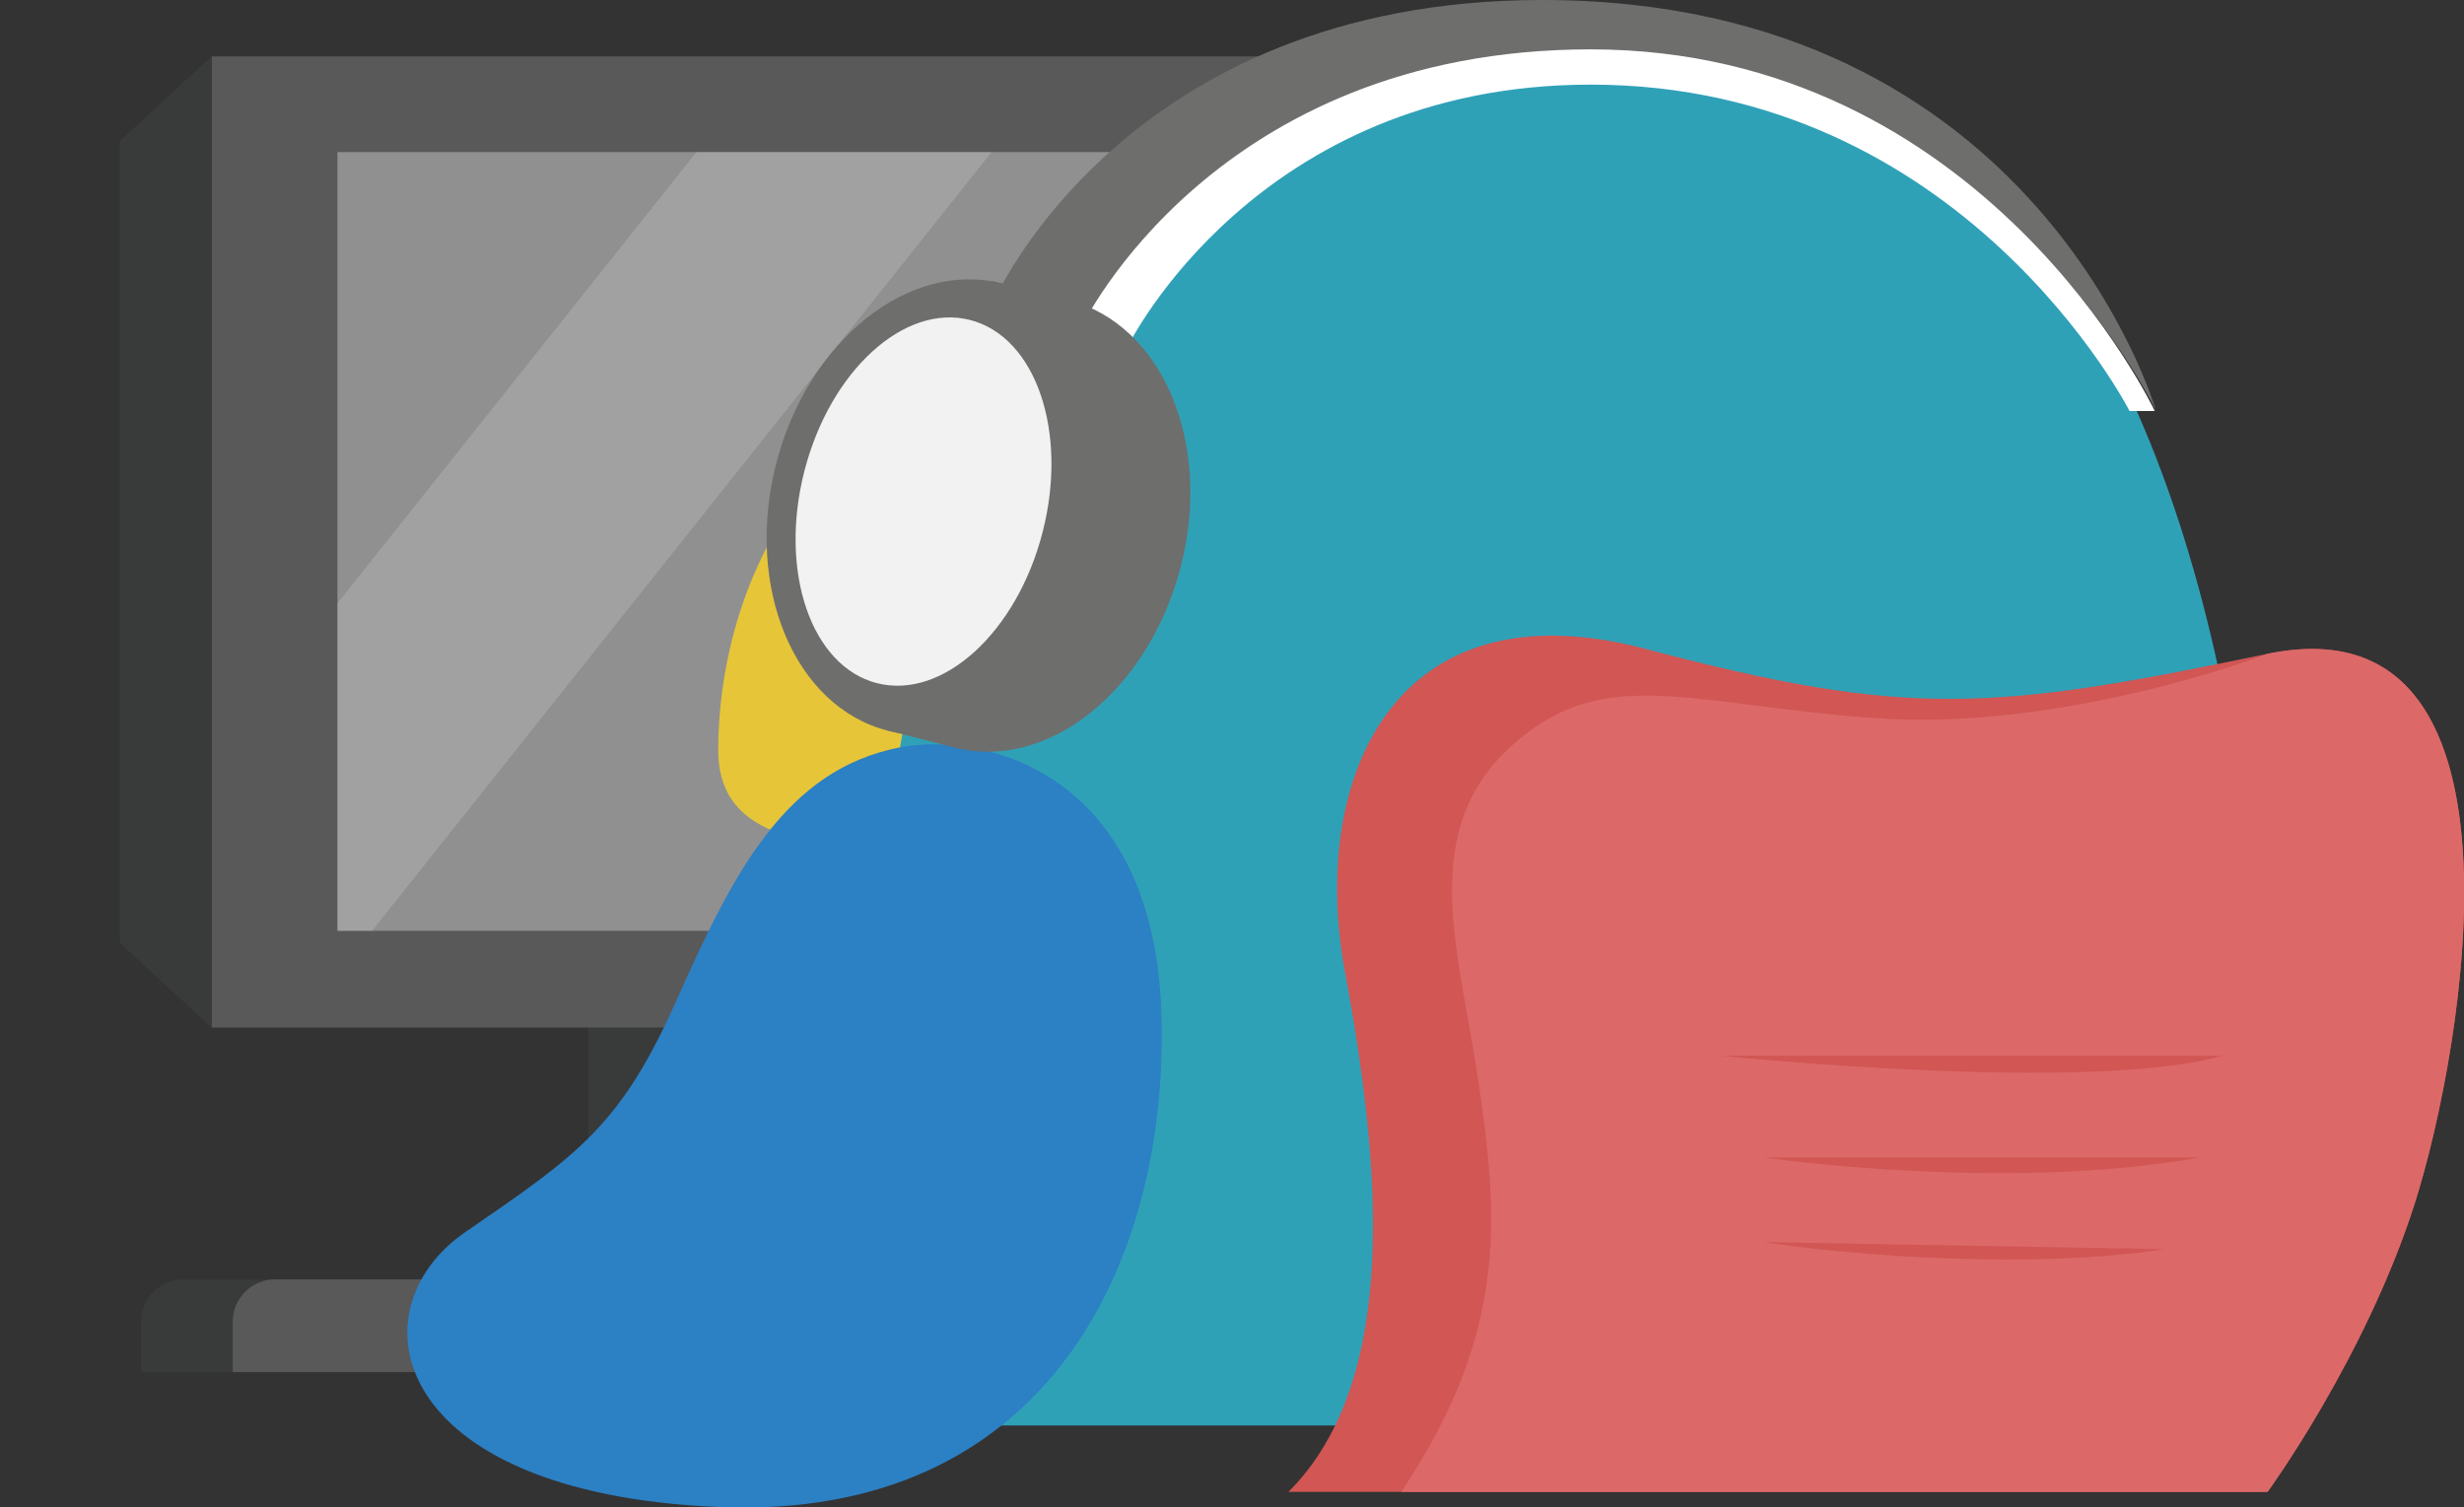
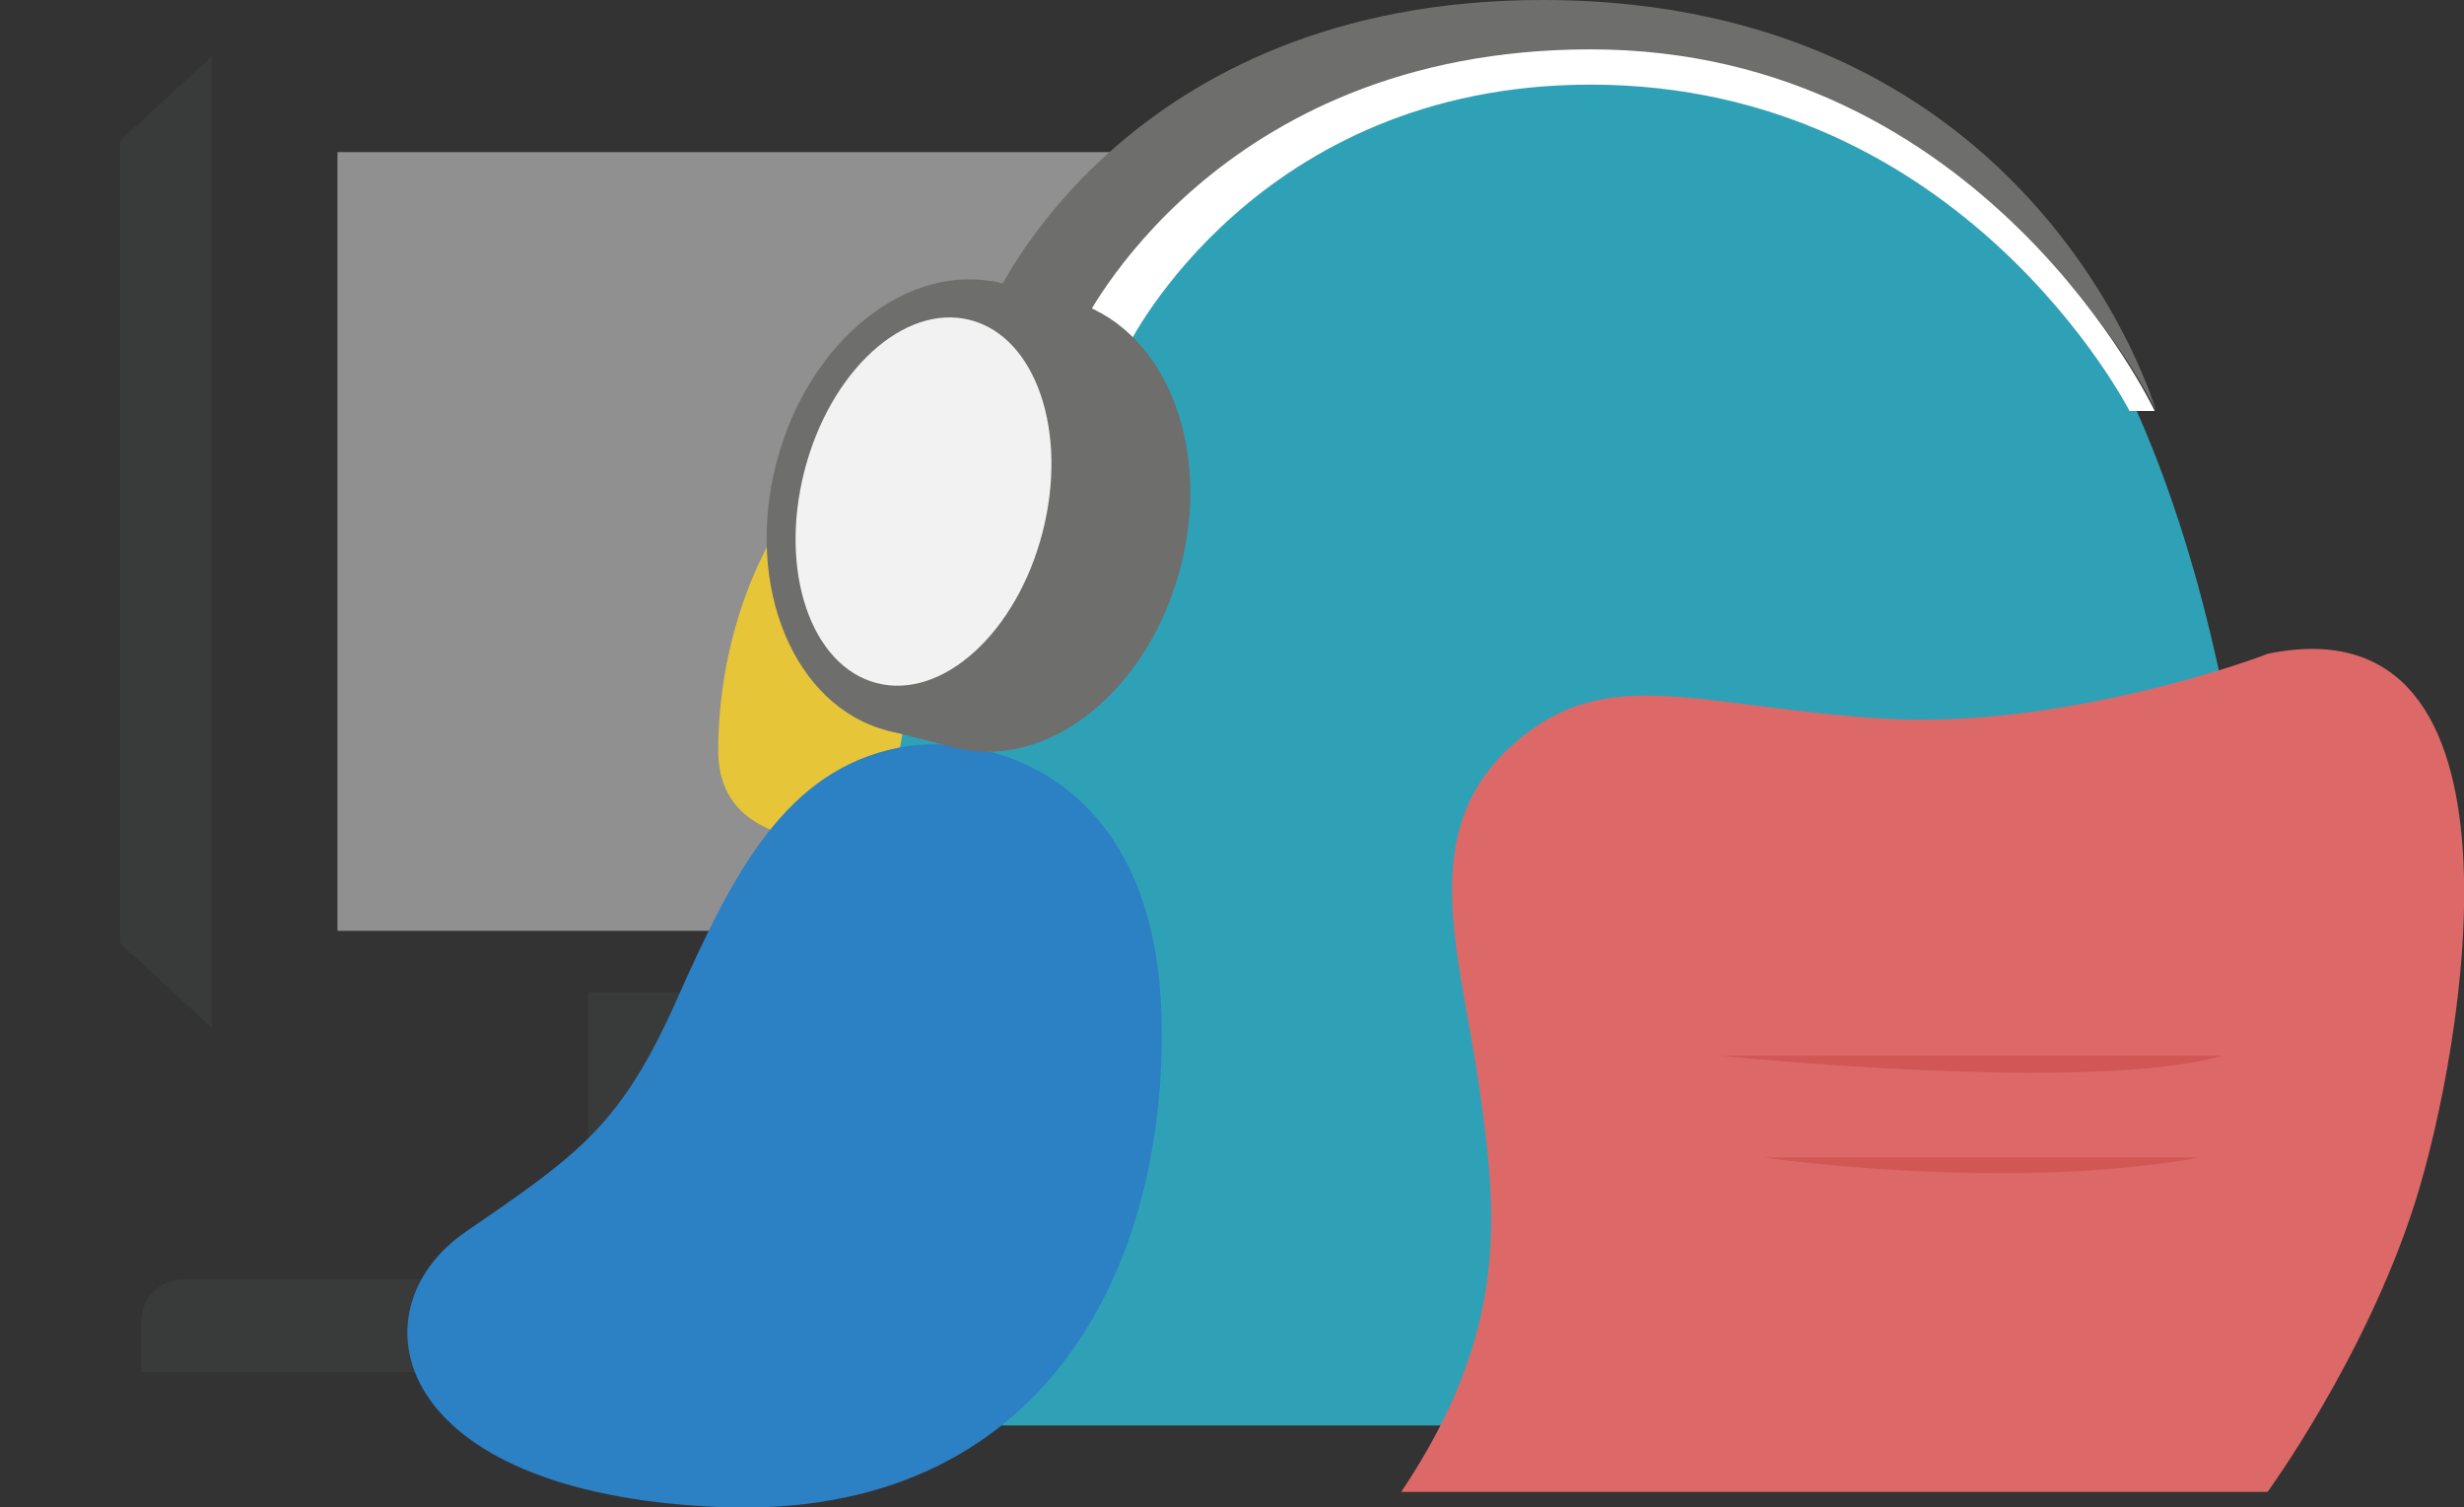
<svg xmlns="http://www.w3.org/2000/svg" xmlns:xlink="http://www.w3.org/1999/xlink" version="1.1" id="圖層_1" x="0px" y="0px" viewBox="0 0 244.6 149.6" style="enable-background:new 0 0 244.6 149.6;" xml:space="preserve">
  <rect x="0" y="0" width="244.6" height="149.6" fill="#333333" stroke="none" />
  <style type="text/css">
	.st0{fill:#393A3A;}
	.st1{fill:#595959;}
	.st2{opacity:0.3;clip-path:url(#SVGID_2_);fill:#393A3A;}
	.st3{fill:#909091;}
	.st4{opacity:0.3;clip-path:url(#SVGID_4_);fill:#C8C8C9;}
	.st5{fill:#E6C539;}
	.st6{fill:#2FA1B7;}
	.st7{fill:#2C80C4;}
	.st8{fill:#6E6E6D;}
	.st9{fill:#FFFFFF;}
	.st10{fill:#F2F2F2;}
	.st11{fill:#D15654;}
	.st12{fill:#DC6968;}
</style>
  <g>
    <g>
      <rect x="58.4" y="98.5" class="st0" width="40.2" height="35.6" />
      <g>
        <rect x="68.1" y="98.5" class="st1" width="34.6" height="35.6" />
        <g>
          <defs>
            <rect id="SVGID_1_" x="68.1" y="98.5" width="34.6" height="35.6" />
          </defs>
          <clipPath id="SVGID_2_">
            <use xlink:href="#SVGID_1_" style="overflow:visible;" />
          </clipPath>
          <polygon class="st2" points="102.8,98.5 65.8,131.4 65.8,98.5     " />
        </g>
      </g>
-       <rect x="21" y="5.6" class="st1" width="126.9" height="96.4" />
      <rect x="33.5" y="15.1" class="st3" width="103.9" height="77.3" />
      <polygon class="st0" points="11.9,93.6 21,102 21,5.6 11.9,14   " />
      <path class="st0" d="M143,136.2H14v-5c0-2.3,1.9-4.2,4.2-4.2h120.6c2.3,0,4.2,1.9,4.2,4.2V136.2z" />
-       <path class="st1" d="M143,136.2H23.1v-5c0-2.3,1.9-4.2,4.2-4.2h111.5c2.3,0,4.2,1.9,4.2,4.2V136.2z" />
      <g>
        <defs>
-           <rect id="SVGID_3_" x="33.5" y="15.1" width="103.9" height="77.3" />
-         </defs>
+           </defs>
        <clipPath id="SVGID_4_">
          <use xlink:href="#SVGID_3_" style="overflow:visible;" />
        </clipPath>
        <polygon class="st4" points="29.3,102 0,102 73.9,9.1 103.2,9.1    " />
        <polygon class="st4" points="93.6,102 64.3,102 138.2,9.1 167.5,9.1    " />
      </g>
    </g>
    <g>
      <path class="st5" d="M71.3,74.5c0-17,10.2-42.6,46.9-40.1c7.2,0.5,9.3,8.3,10.2,18.2c1,10.9,1,25.5-4.1,29.2s-8.2,2.4-24.5,2.4    C85.6,84.2,71.3,85.5,71.3,74.5z" />
      <path class="st6" d="M155.5,1C71.7,1,87.1,141.5,87.1,141.5H224C224,141.5,239.4,1,155.5,1z" />
      <path class="st7" d="M89.3,74.2c8.2-1.6,25.3,2.3,26,26.6c0.7,24.3-11.2,50.2-44,48.8S35,130,46.2,122.3s15.4-10.5,21-23.1    S78,76.4,89.3,74.2z" />
    </g>
    <g>
      <path class="st8" d="M107,35.6l1.9-3.3c0,0,10-26.8,49.1-26.8s56,35.2,56,35.2S202.3,0,153.1,0c-41.6,0-54.5,30-54.5,30l9.8,7    l0.1-0.2L107,35.6z" />
      <path class="st9" d="M112,34.3c0,0,12.7-25.9,45.9-25.9c37,0,53.5,32.4,53.5,32.4h2.5c0,0-16.9-35.9-56-35.9    c-37.4,0-50.5,27.5-50.5,27.5l-1.9,3.3l4.2,2.1L112,34.3z" />
      <g>
        <path class="st8" d="M106.1,29.8l-7.6-1.9L98,30.2c-6.4,2.2-12.1,8.8-14.4,17.5c-2.4,9.2-0.2,18.1,4.9,23l-0.4,1.8l6.6,1.7     c9.3,2.4,19.3-5.6,22.5-17.9S115.4,32.2,106.1,29.8z" />
        <ellipse transform="matrix(0.249 -0.969 0.969 0.249 21.716 128.706)" class="st8" cx="93.8" cy="50.3" rx="22.9" ry="17.3" />
        <ellipse transform="matrix(0.249 -0.969 0.969 0.249 20.612 126.15)" class="st10" cx="91.6" cy="49.8" rx="18.6" ry="12.2" />
      </g>
    </g>
    <g>
-       <path class="st11" d="M127.9,148.1h97.2c0,0,9.7-13.3,14.6-28.6c4.9-15.4,12.7-60.2-14.6-54.6c-27.3,5.7-35.7,6.4-61.8-0.5    c-25.1-6.6-33.3,13.1-29.8,32C137,115.3,139.1,136.9,127.9,148.1z" />
      <path class="st12" d="M225.1,64.9L225.1,64.9c-0.1,0.1-20.3,7.7-38.8,6.4s-27-5.5-36.1,2.6c-9.7,8.6-5.3,20.6-3.4,33.7    s3,24.5-7.7,40.5h86c0,0,9.7-13.3,14.6-28.6C244.6,104.1,252.4,59.3,225.1,64.9z" />
      <path class="st11" d="M170.8,104.8c0,0,36.6,3.8,49.8,0" />
      <path class="st11" d="M175.1,114.9c0,0,23.8,3.5,43.3,0" />
-       <path class="st11" d="M175.1,123.3c9.1,1.4,26.8,2.7,39.8,0.7" />
    </g>
  </g>
</svg>